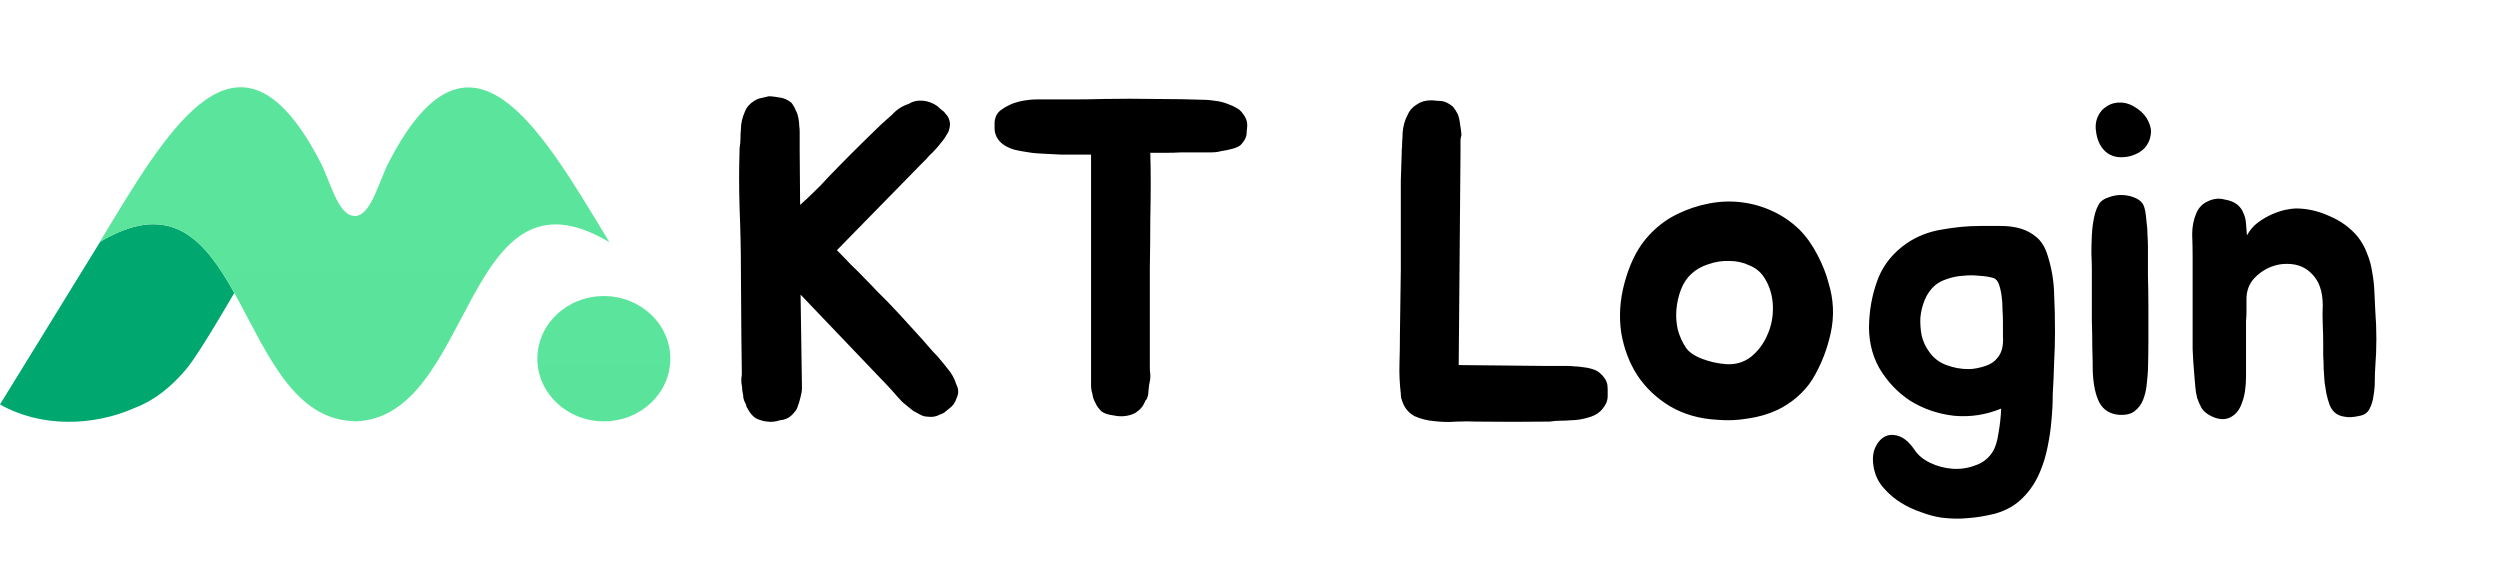
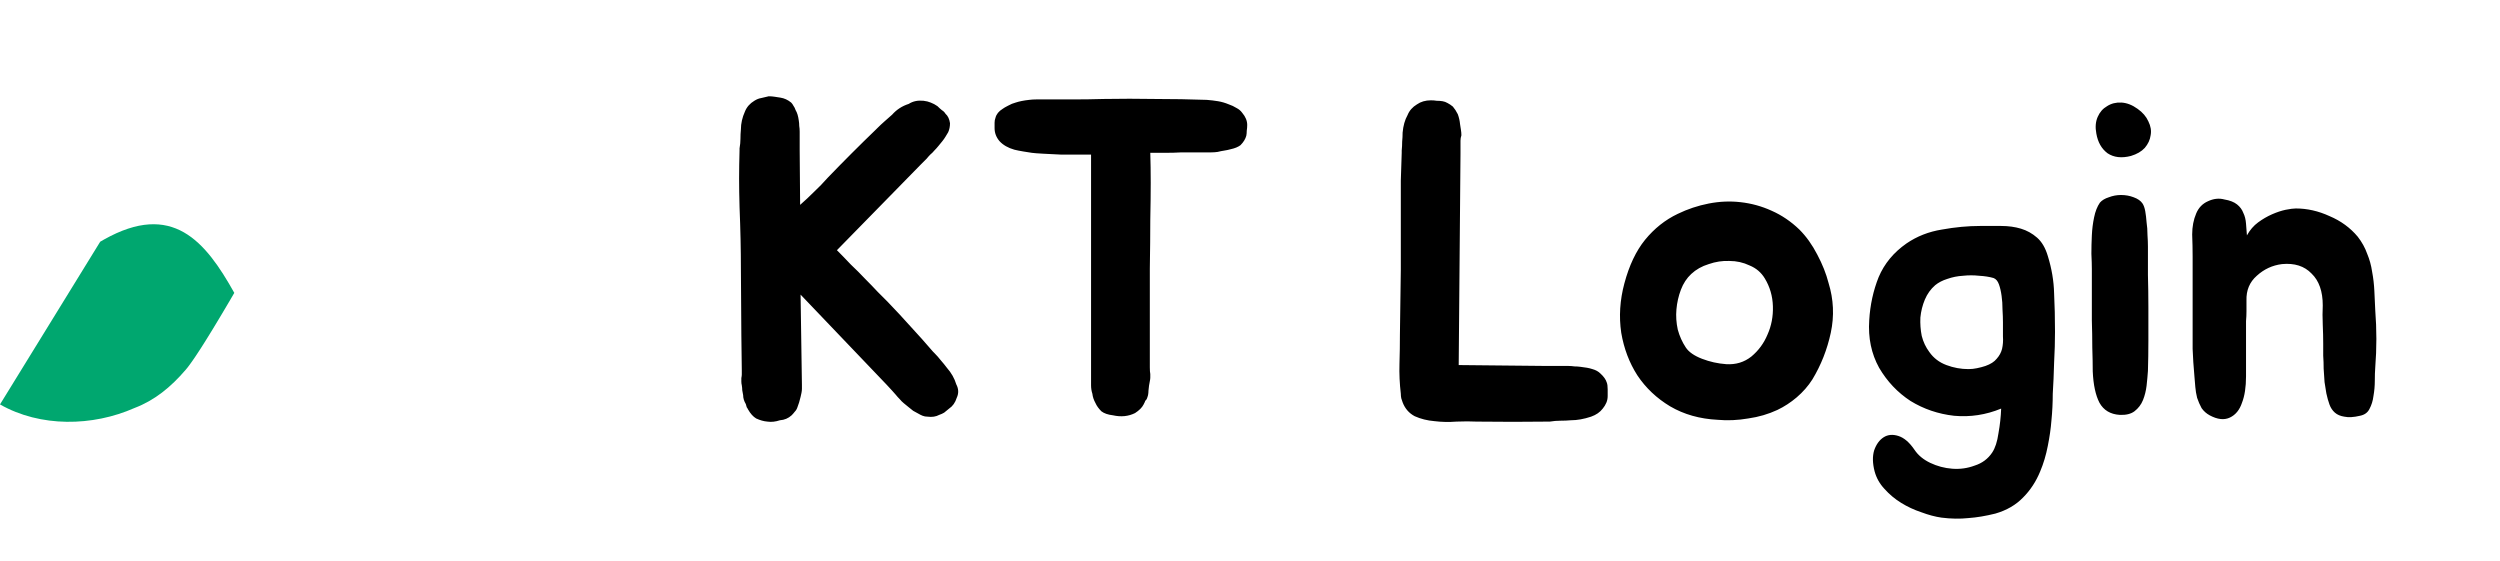
<svg xmlns="http://www.w3.org/2000/svg" width="156" height="35" viewBox="0 0 156 35" fill="none">
  <path d="M59.672 23.984C59.821 24.264 59.831 24.544 59.7 24.824C59.607 25.123 59.448 25.347 59.224 25.496C59.112 25.589 59.009 25.673 58.916 25.748C58.823 25.804 58.72 25.851 58.608 25.888C58.403 26 58.16 26.037 57.88 26C57.768 26 57.665 25.981 57.572 25.944C57.479 25.907 57.385 25.86 57.292 25.804C57.199 25.748 57.096 25.692 56.984 25.636C56.891 25.561 56.797 25.487 56.704 25.412C56.592 25.319 56.489 25.235 56.396 25.16C56.303 25.085 56.219 25.001 56.144 24.908C56.051 24.815 55.967 24.721 55.892 24.628C55.817 24.535 55.743 24.451 55.668 24.376L55.332 24.012L49.956 18.384L50.04 24.012V24.264C50.04 24.339 50.031 24.423 50.012 24.516C49.993 24.591 49.975 24.675 49.956 24.768C49.9 25.011 49.835 25.225 49.76 25.412C49.723 25.524 49.667 25.617 49.592 25.692C49.536 25.767 49.471 25.841 49.396 25.916C49.191 26.103 48.948 26.205 48.668 26.224C48.388 26.317 48.127 26.345 47.884 26.308C47.66 26.289 47.427 26.224 47.184 26.112C46.997 26 46.829 25.813 46.68 25.552C46.643 25.477 46.615 25.431 46.596 25.412C46.596 25.393 46.577 25.328 46.54 25.216C46.428 25.029 46.372 24.843 46.372 24.656C46.353 24.544 46.335 24.441 46.316 24.348C46.316 24.255 46.307 24.152 46.288 24.04C46.269 23.965 46.26 23.891 46.26 23.816C46.26 23.741 46.26 23.667 46.26 23.592C46.279 23.499 46.288 23.424 46.288 23.368C46.288 23.293 46.288 23.209 46.288 23.116L46.26 20.904L46.232 16.788C46.232 15.593 46.204 14.305 46.148 12.924C46.129 12.252 46.12 11.655 46.12 11.132C46.12 10.609 46.129 10.021 46.148 9.368V9.256C46.185 9.051 46.204 8.855 46.204 8.668C46.204 8.463 46.213 8.267 46.232 8.08C46.232 7.707 46.316 7.333 46.484 6.96C46.596 6.68 46.792 6.456 47.072 6.288C47.221 6.195 47.361 6.139 47.492 6.12C47.641 6.083 47.8 6.045 47.968 6.008C48.099 6.008 48.22 6.017 48.332 6.036C48.463 6.055 48.584 6.073 48.696 6.092C48.939 6.129 49.163 6.232 49.368 6.4C49.424 6.456 49.471 6.521 49.508 6.596C49.564 6.671 49.611 6.764 49.648 6.876C49.741 7.025 49.807 7.24 49.844 7.52C49.863 7.632 49.872 7.744 49.872 7.856C49.891 7.968 49.9 8.089 49.9 8.22V9.368L49.928 12.784C50.227 12.523 50.516 12.252 50.796 11.972C51.095 11.692 51.384 11.393 51.664 11.076C52.168 10.553 52.663 10.049 53.148 9.564C53.652 9.06 54.156 8.565 54.66 8.08L54.744 7.996C54.893 7.847 55.043 7.707 55.192 7.576C55.36 7.427 55.519 7.287 55.668 7.156C55.948 6.839 56.293 6.615 56.704 6.484C56.965 6.316 57.273 6.251 57.628 6.288C57.796 6.307 57.945 6.344 58.076 6.4C58.225 6.456 58.365 6.531 58.496 6.624C58.589 6.717 58.683 6.801 58.776 6.876C58.869 6.932 58.944 7.007 59 7.1C59.149 7.231 59.243 7.427 59.28 7.688C59.28 7.893 59.243 8.08 59.168 8.248C59.112 8.341 59.056 8.435 59 8.528C58.944 8.621 58.879 8.715 58.804 8.808C58.711 8.92 58.627 9.023 58.552 9.116C58.477 9.209 58.393 9.303 58.3 9.396C58.225 9.489 58.141 9.573 58.048 9.648C57.973 9.723 57.899 9.807 57.824 9.9L57.46 10.264L52.224 15.612C52.504 15.892 52.793 16.191 53.092 16.508C53.409 16.807 53.708 17.105 53.988 17.404C54.268 17.684 54.529 17.955 54.772 18.216C55.015 18.459 55.22 18.664 55.388 18.832C55.892 19.355 56.377 19.877 56.844 20.4C57.311 20.904 57.768 21.417 58.216 21.94L58.3 22.024C58.449 22.173 58.589 22.332 58.72 22.5C58.851 22.649 58.972 22.799 59.084 22.948C59.364 23.265 59.56 23.611 59.672 23.984ZM77.517 7.044C77.723 7.287 77.826 7.539 77.826 7.8C77.826 7.912 77.816 8.033 77.797 8.164C77.797 8.276 77.788 8.379 77.769 8.472C77.713 8.677 77.592 8.873 77.406 9.06C77.256 9.172 77.051 9.256 76.79 9.312C76.659 9.349 76.528 9.377 76.397 9.396C76.267 9.415 76.127 9.443 75.978 9.48C75.847 9.499 75.716 9.508 75.585 9.508C75.455 9.508 75.315 9.508 75.165 9.508H73.737C73.401 9.527 73.066 9.536 72.73 9.536C72.412 9.536 72.095 9.536 71.778 9.536C71.796 10.115 71.805 10.74 71.805 11.412C71.805 12.065 71.796 12.831 71.778 13.708C71.778 14.585 71.768 15.603 71.749 16.76C71.749 17.917 71.749 19.261 71.749 20.792V22.92C71.749 23.107 71.759 23.247 71.778 23.34C71.778 23.415 71.778 23.489 71.778 23.564C71.778 23.62 71.768 23.695 71.749 23.788C71.712 23.956 71.684 24.152 71.665 24.376C71.665 24.469 71.656 24.563 71.638 24.656C71.619 24.731 71.591 24.815 71.553 24.908C71.479 24.983 71.442 25.039 71.442 25.076L71.358 25.244C71.264 25.431 71.087 25.608 70.826 25.776C70.415 25.981 69.957 26.028 69.454 25.916C69.136 25.879 68.894 25.795 68.725 25.664C68.558 25.496 68.436 25.328 68.362 25.16C68.249 24.955 68.184 24.759 68.165 24.572C68.109 24.404 68.082 24.227 68.082 24.04V9.648C67.969 9.648 67.736 9.648 67.382 9.648C67.027 9.648 66.644 9.648 66.234 9.648C65.841 9.629 65.468 9.611 65.114 9.592C64.759 9.573 64.516 9.555 64.385 9.536C64.273 9.517 64.096 9.489 63.853 9.452C63.63 9.415 63.443 9.377 63.294 9.34C62.901 9.228 62.593 9.051 62.37 8.808C62.164 8.565 62.062 8.295 62.062 7.996C62.062 7.884 62.062 7.772 62.062 7.66C62.062 7.548 62.08 7.445 62.117 7.352C62.173 7.128 62.323 6.941 62.566 6.792C62.64 6.736 62.752 6.671 62.901 6.596C63.069 6.503 63.228 6.437 63.377 6.4C63.602 6.325 63.882 6.269 64.218 6.232C64.367 6.213 64.516 6.204 64.665 6.204C64.815 6.204 64.974 6.204 65.141 6.204C65.795 6.204 66.411 6.204 66.99 6.204C67.587 6.204 68.212 6.195 68.865 6.176C69.948 6.157 71.022 6.157 72.085 6.176C73.168 6.176 74.242 6.195 75.305 6.232C75.548 6.251 75.781 6.279 76.005 6.316C76.23 6.353 76.454 6.419 76.677 6.512C76.846 6.568 77.004 6.643 77.153 6.736C77.303 6.811 77.424 6.913 77.517 7.044ZM100.263 23.872C100.3 23.965 100.319 24.105 100.319 24.292C100.319 24.46 100.319 24.6 100.319 24.712C100.319 24.861 100.291 25.001 100.235 25.132C100.179 25.263 100.104 25.384 100.011 25.496C99.843 25.72 99.6 25.888 99.283 26C98.835 26.149 98.415 26.224 98.023 26.224C97.818 26.243 97.603 26.252 97.379 26.252C97.155 26.252 96.931 26.271 96.707 26.308H96.595C95.158 26.327 93.674 26.327 92.143 26.308C91.77 26.289 91.35 26.289 90.883 26.308C90.416 26.345 89.959 26.336 89.511 26.28C89.063 26.243 88.653 26.14 88.279 25.972C87.924 25.785 87.672 25.496 87.523 25.104C87.486 25.011 87.458 24.927 87.439 24.852C87.421 24.759 87.411 24.665 87.411 24.572C87.337 23.937 87.308 23.312 87.327 22.696C87.346 22.08 87.355 21.473 87.355 20.876L87.411 16.816V13.064C87.411 12.392 87.411 11.795 87.411 11.272C87.43 10.749 87.448 10.171 87.467 9.536V9.396C87.486 9.209 87.495 9.023 87.495 8.836C87.514 8.649 87.523 8.463 87.523 8.276C87.561 7.847 87.663 7.483 87.831 7.184C87.943 6.904 88.139 6.68 88.419 6.512C88.662 6.344 88.951 6.26 89.287 6.26C89.418 6.26 89.539 6.269 89.651 6.288C89.782 6.288 89.903 6.297 90.015 6.316C90.127 6.335 90.23 6.372 90.323 6.428C90.435 6.484 90.547 6.559 90.659 6.652C90.771 6.783 90.874 6.941 90.967 7.128C91.042 7.333 91.088 7.539 91.107 7.744C91.126 7.875 91.144 7.996 91.163 8.108C91.182 8.22 91.191 8.332 91.191 8.444C91.154 8.556 91.135 8.668 91.135 8.78C91.135 8.892 91.135 8.995 91.135 9.088V9.592L91.023 22.78L96.567 22.836H97.883C97.995 22.836 98.117 22.845 98.247 22.864C98.378 22.864 98.508 22.873 98.639 22.892C98.788 22.911 98.919 22.929 99.031 22.948C99.143 22.967 99.255 22.995 99.367 23.032C99.573 23.088 99.74 23.181 99.871 23.312C100.076 23.499 100.207 23.685 100.263 23.872ZM104.693 13.344C105.309 13.045 105.953 12.831 106.625 12.7C107.297 12.569 107.96 12.541 108.613 12.616C109.285 12.691 109.929 12.868 110.545 13.148C111.18 13.428 111.758 13.82 112.281 14.324C112.71 14.753 113.084 15.276 113.401 15.892C113.718 16.489 113.952 17.077 114.101 17.656C114.418 18.683 114.465 19.719 114.241 20.764C114.017 21.809 113.634 22.78 113.093 23.676C112.832 24.087 112.505 24.46 112.113 24.796C111.74 25.113 111.338 25.375 110.909 25.58C110.349 25.841 109.742 26.019 109.089 26.112C108.436 26.224 107.801 26.252 107.185 26.196C106.065 26.14 105.076 25.86 104.217 25.356C103.377 24.852 102.696 24.208 102.173 23.424C101.669 22.64 101.333 21.753 101.165 20.764C101.016 19.756 101.081 18.729 101.361 17.684C101.66 16.564 102.089 15.659 102.649 14.968C103.228 14.259 103.909 13.717 104.693 13.344ZM105.533 17.096C105.253 17.357 105.038 17.684 104.889 18.076C104.74 18.468 104.646 18.879 104.609 19.308C104.572 19.719 104.6 20.139 104.693 20.568C104.805 20.979 104.973 21.352 105.197 21.688C105.384 21.968 105.72 22.201 106.205 22.388C106.69 22.575 107.194 22.687 107.717 22.724C108.314 22.761 108.837 22.603 109.285 22.248C109.733 21.875 110.069 21.417 110.293 20.876C110.536 20.335 110.648 19.747 110.629 19.112C110.61 18.477 110.442 17.899 110.125 17.376C109.901 17.003 109.584 16.732 109.173 16.564C108.781 16.377 108.361 16.284 107.913 16.284C107.484 16.265 107.054 16.331 106.625 16.48C106.196 16.611 105.832 16.816 105.533 17.096ZM128.232 20.708C128.232 21.305 128.214 21.949 128.176 22.64C128.158 23.331 128.13 23.975 128.092 24.572C128.092 25.132 128.064 25.692 128.008 26.252C127.971 26.737 127.896 27.26 127.784 27.82C127.672 28.399 127.514 28.931 127.308 29.416C127.047 30.051 126.692 30.592 126.244 31.04C125.796 31.507 125.218 31.843 124.508 32.048C123.911 32.197 123.351 32.291 122.828 32.328C122.306 32.384 121.746 32.375 121.148 32.3C120.756 32.244 120.336 32.132 119.888 31.964C119.44 31.815 119.02 31.619 118.628 31.376C118.236 31.133 117.891 30.844 117.592 30.508C117.294 30.191 117.088 29.827 116.976 29.416C116.846 28.912 116.836 28.473 116.948 28.1C117.079 27.727 117.275 27.456 117.536 27.288C117.798 27.12 118.106 27.092 118.46 27.204C118.815 27.316 119.151 27.605 119.468 28.072C119.692 28.408 120.019 28.679 120.448 28.884C120.878 29.089 121.335 29.211 121.82 29.248C122.306 29.285 122.772 29.22 123.22 29.052C123.687 28.903 124.051 28.632 124.312 28.24C124.499 27.96 124.63 27.559 124.704 27.036C124.798 26.513 124.854 26 124.872 25.496C123.92 25.888 122.94 26.037 121.932 25.944C120.943 25.832 120.038 25.524 119.216 25.02C118.414 24.497 117.76 23.807 117.256 22.948C116.771 22.071 116.566 21.081 116.64 19.98C116.696 19.028 116.892 18.132 117.228 17.292C117.583 16.452 118.162 15.752 118.964 15.192C119.618 14.744 120.355 14.455 121.176 14.324C121.998 14.175 122.791 14.1 123.556 14.1C124.004 14.1 124.443 14.1 124.872 14.1C125.32 14.1 125.731 14.156 126.104 14.268C126.478 14.38 126.814 14.567 127.112 14.828C127.411 15.089 127.635 15.472 127.784 15.976C128.027 16.76 128.158 17.535 128.176 18.3C128.214 19.065 128.232 19.868 128.232 20.708ZM122.828 23.032C123.015 23.032 123.192 23.013 123.36 22.976C123.547 22.939 123.724 22.892 123.892 22.836C124.21 22.724 124.443 22.575 124.592 22.388C124.76 22.201 124.872 21.996 124.928 21.772C124.984 21.529 125.003 21.268 124.984 20.988C124.984 20.708 124.984 20.419 124.984 20.12C124.984 19.877 124.975 19.607 124.956 19.308C124.956 19.009 124.938 18.729 124.9 18.468C124.863 18.188 124.807 17.945 124.732 17.74C124.658 17.535 124.546 17.404 124.396 17.348C124.135 17.273 123.836 17.227 123.5 17.208C123.164 17.171 122.828 17.171 122.492 17.208C122.156 17.227 121.83 17.292 121.512 17.404C121.214 17.497 120.962 17.628 120.756 17.796C120.476 18.039 120.262 18.337 120.112 18.692C119.963 19.047 119.87 19.42 119.832 19.812C119.814 20.204 119.842 20.587 119.916 20.96C120.01 21.333 120.168 21.669 120.392 21.968C120.654 22.341 121.008 22.612 121.456 22.78C121.904 22.948 122.362 23.032 122.828 23.032ZM134.031 15.388C134.031 15.911 134.031 16.499 134.031 17.152C134.049 17.805 134.059 18.487 134.059 19.196C134.059 19.887 134.059 20.577 134.059 21.268C134.059 21.94 134.049 22.565 134.031 23.144C134.012 23.424 133.984 23.732 133.947 24.068C133.909 24.385 133.835 24.684 133.723 24.964C133.611 25.244 133.433 25.477 133.191 25.664C132.967 25.832 132.659 25.907 132.267 25.888C131.688 25.851 131.268 25.599 131.007 25.132C130.764 24.665 130.624 24.012 130.587 23.172C130.587 22.743 130.577 22.248 130.559 21.688C130.559 21.128 130.549 20.559 130.531 19.98C130.531 19.401 130.531 18.841 130.531 18.3C130.531 17.74 130.531 17.236 130.531 16.788C130.531 16.527 130.521 16.209 130.503 15.836C130.503 15.463 130.512 15.08 130.531 14.688C130.549 14.296 130.596 13.923 130.671 13.568C130.745 13.195 130.867 12.887 131.035 12.644C131.165 12.495 131.352 12.383 131.595 12.308C131.837 12.215 132.089 12.168 132.351 12.168C132.631 12.168 132.892 12.215 133.135 12.308C133.396 12.401 133.583 12.532 133.695 12.7C133.769 12.812 133.825 12.971 133.863 13.176C133.9 13.381 133.928 13.615 133.947 13.876C133.984 14.119 134.003 14.38 134.003 14.66C134.021 14.921 134.031 15.164 134.031 15.388ZM132.967 9.732C132.388 9.881 131.903 9.825 131.511 9.564C131.137 9.284 130.904 8.873 130.811 8.332C130.736 7.94 130.764 7.595 130.895 7.296C131.025 6.997 131.221 6.773 131.483 6.624C131.744 6.456 132.043 6.381 132.379 6.4C132.715 6.419 133.051 6.549 133.387 6.792C133.704 7.016 133.928 7.277 134.059 7.576C134.208 7.875 134.255 8.164 134.199 8.444C134.161 8.724 134.04 8.985 133.835 9.228C133.629 9.452 133.34 9.62 132.967 9.732ZM136.82 16.004C136.82 15.575 136.811 15.117 136.792 14.632C136.792 14.147 136.876 13.708 137.044 13.316C137.193 12.961 137.436 12.709 137.772 12.56C138.127 12.392 138.472 12.355 138.808 12.448C139.144 12.504 139.405 12.607 139.592 12.756C139.779 12.905 139.909 13.083 139.984 13.288C140.077 13.475 140.133 13.699 140.152 13.96C140.171 14.203 140.189 14.445 140.208 14.688C140.395 14.352 140.628 14.081 140.908 13.876C141.188 13.671 141.477 13.503 141.776 13.372C142.075 13.241 142.355 13.148 142.616 13.092C142.896 13.036 143.111 13.008 143.26 13.008C143.969 13.008 144.669 13.167 145.36 13.484C146.069 13.783 146.657 14.212 147.124 14.772C147.385 15.108 147.581 15.463 147.712 15.836C147.861 16.191 147.964 16.564 148.02 16.956C148.095 17.348 148.141 17.749 148.16 18.16C148.179 18.552 148.197 18.953 148.216 19.364C148.309 20.559 148.309 21.744 148.216 22.92C148.197 23.163 148.188 23.443 148.188 23.76C148.188 24.077 148.16 24.395 148.104 24.712C148.067 25.011 147.983 25.281 147.852 25.524C147.74 25.748 147.544 25.888 147.264 25.944C146.872 26.037 146.545 26.056 146.284 26C146.041 25.963 145.845 25.879 145.696 25.748C145.547 25.617 145.435 25.449 145.36 25.244C145.285 25.039 145.22 24.805 145.164 24.544C145.127 24.339 145.089 24.105 145.052 23.844C145.033 23.564 145.015 23.284 144.996 23.004C144.996 22.724 144.987 22.453 144.968 22.192C144.968 21.912 144.968 21.66 144.968 21.436C144.968 21.081 144.959 20.689 144.94 20.26C144.921 19.831 144.921 19.429 144.94 19.056C144.94 18.179 144.707 17.516 144.24 17.068C143.792 16.601 143.176 16.405 142.392 16.48C141.795 16.555 141.272 16.797 140.824 17.208C140.376 17.6 140.161 18.113 140.18 18.748C140.18 18.991 140.18 19.215 140.18 19.42C140.18 19.625 140.171 19.831 140.152 20.036C140.152 20.241 140.152 20.465 140.152 20.708C140.152 20.951 140.152 21.221 140.152 21.52C140.152 22.136 140.152 22.789 140.152 23.48C140.152 24.152 140.068 24.703 139.9 25.132C139.751 25.58 139.499 25.888 139.144 26.056C138.789 26.224 138.369 26.177 137.884 25.916C137.679 25.804 137.511 25.655 137.38 25.468C137.268 25.263 137.175 25.048 137.1 24.824C137.044 24.6 137.007 24.376 136.988 24.152C136.969 23.909 136.951 23.685 136.932 23.48C136.876 22.864 136.839 22.295 136.82 21.772C136.82 21.231 136.82 20.652 136.82 20.036V16.004Z" fill="black" />
  <path fill-rule="evenodd" clip-rule="evenodd" d="M14.62 18.276L14.368 18.708L14.111 19.144L13.865 19.559L13.668 19.888L13.479 20.202L13.263 20.559L13.124 20.785L12.926 21.106L12.831 21.258L12.709 21.453L12.62 21.592L12.507 21.77L12.424 21.896L12.293 22.096L12.219 22.208L12.147 22.315L12.077 22.416L12.011 22.512L11.947 22.603L11.866 22.715L11.809 22.793L11.772 22.842L11.737 22.889L11.686 22.954L11.653 22.994L11.607 23.05L11.592 23.068C10.662 24.156 9.648 24.981 8.4 25.456C5.778 26.618 2.518 26.672 0 25.236L6.252 15.084L6.494 14.944C10.751 12.556 12.81 15.035 14.62 18.276Z" fill="url(#paint0_linear_55_34080)" />
-   <path fill-rule="evenodd" clip-rule="evenodd" d="M37.189 13.729C33.19 7.137 29.056 0.926 24.308 10.037C23.658 11.208 23.185 13.484 22.124 13.484V13.472C21.064 13.472 20.59 11.196 19.941 10.025C15.192 0.915 11.059 7.125 7.06 13.717C6.759 14.214 6.47 14.689 6.223 15.101C15.387 9.635 14.615 26.148 22.124 26.279V26.291C29.634 26.16 28.862 9.647 38.026 15.113C37.779 14.7 37.49 14.226 37.189 13.729Z" fill="url(#paint1_linear_55_34080)" />
-   <path fill-rule="evenodd" clip-rule="evenodd" d="M37.68 26.291C39.971 26.291 41.828 24.541 41.828 22.382C41.828 20.224 39.971 18.474 37.68 18.474C35.389 18.474 33.531 20.224 33.531 22.382C33.531 24.541 35.389 26.291 37.68 26.291Z" fill="url(#paint2_linear_55_34080)" />
  <defs>
    <linearGradient id="paint0_linear_55_34080" x1="1461.99" y1="136.615" x2="831.157" y2="735.872" gradientUnits="userSpaceOnUse">
      <stop stop-color="#007867" />
      <stop offset="1" stop-color="#00A76F" />
    </linearGradient>
    <linearGradient id="paint1_linear_55_34080" x1="1596.39" y1="5.446" x2="1596.39" y2="2089.97" gradientUnits="userSpaceOnUse">
      <stop stop-color="#5BE49B" />
      <stop offset="1" stop-color="#00A76F" />
    </linearGradient>
    <linearGradient id="paint2_linear_55_34080" x1="448.361" y1="18.474" x2="448.361" y2="800.174" gradientUnits="userSpaceOnUse">
      <stop stop-color="#5BE49B" />
      <stop offset="1" stop-color="#00A76F" />
    </linearGradient>
  </defs>
</svg>